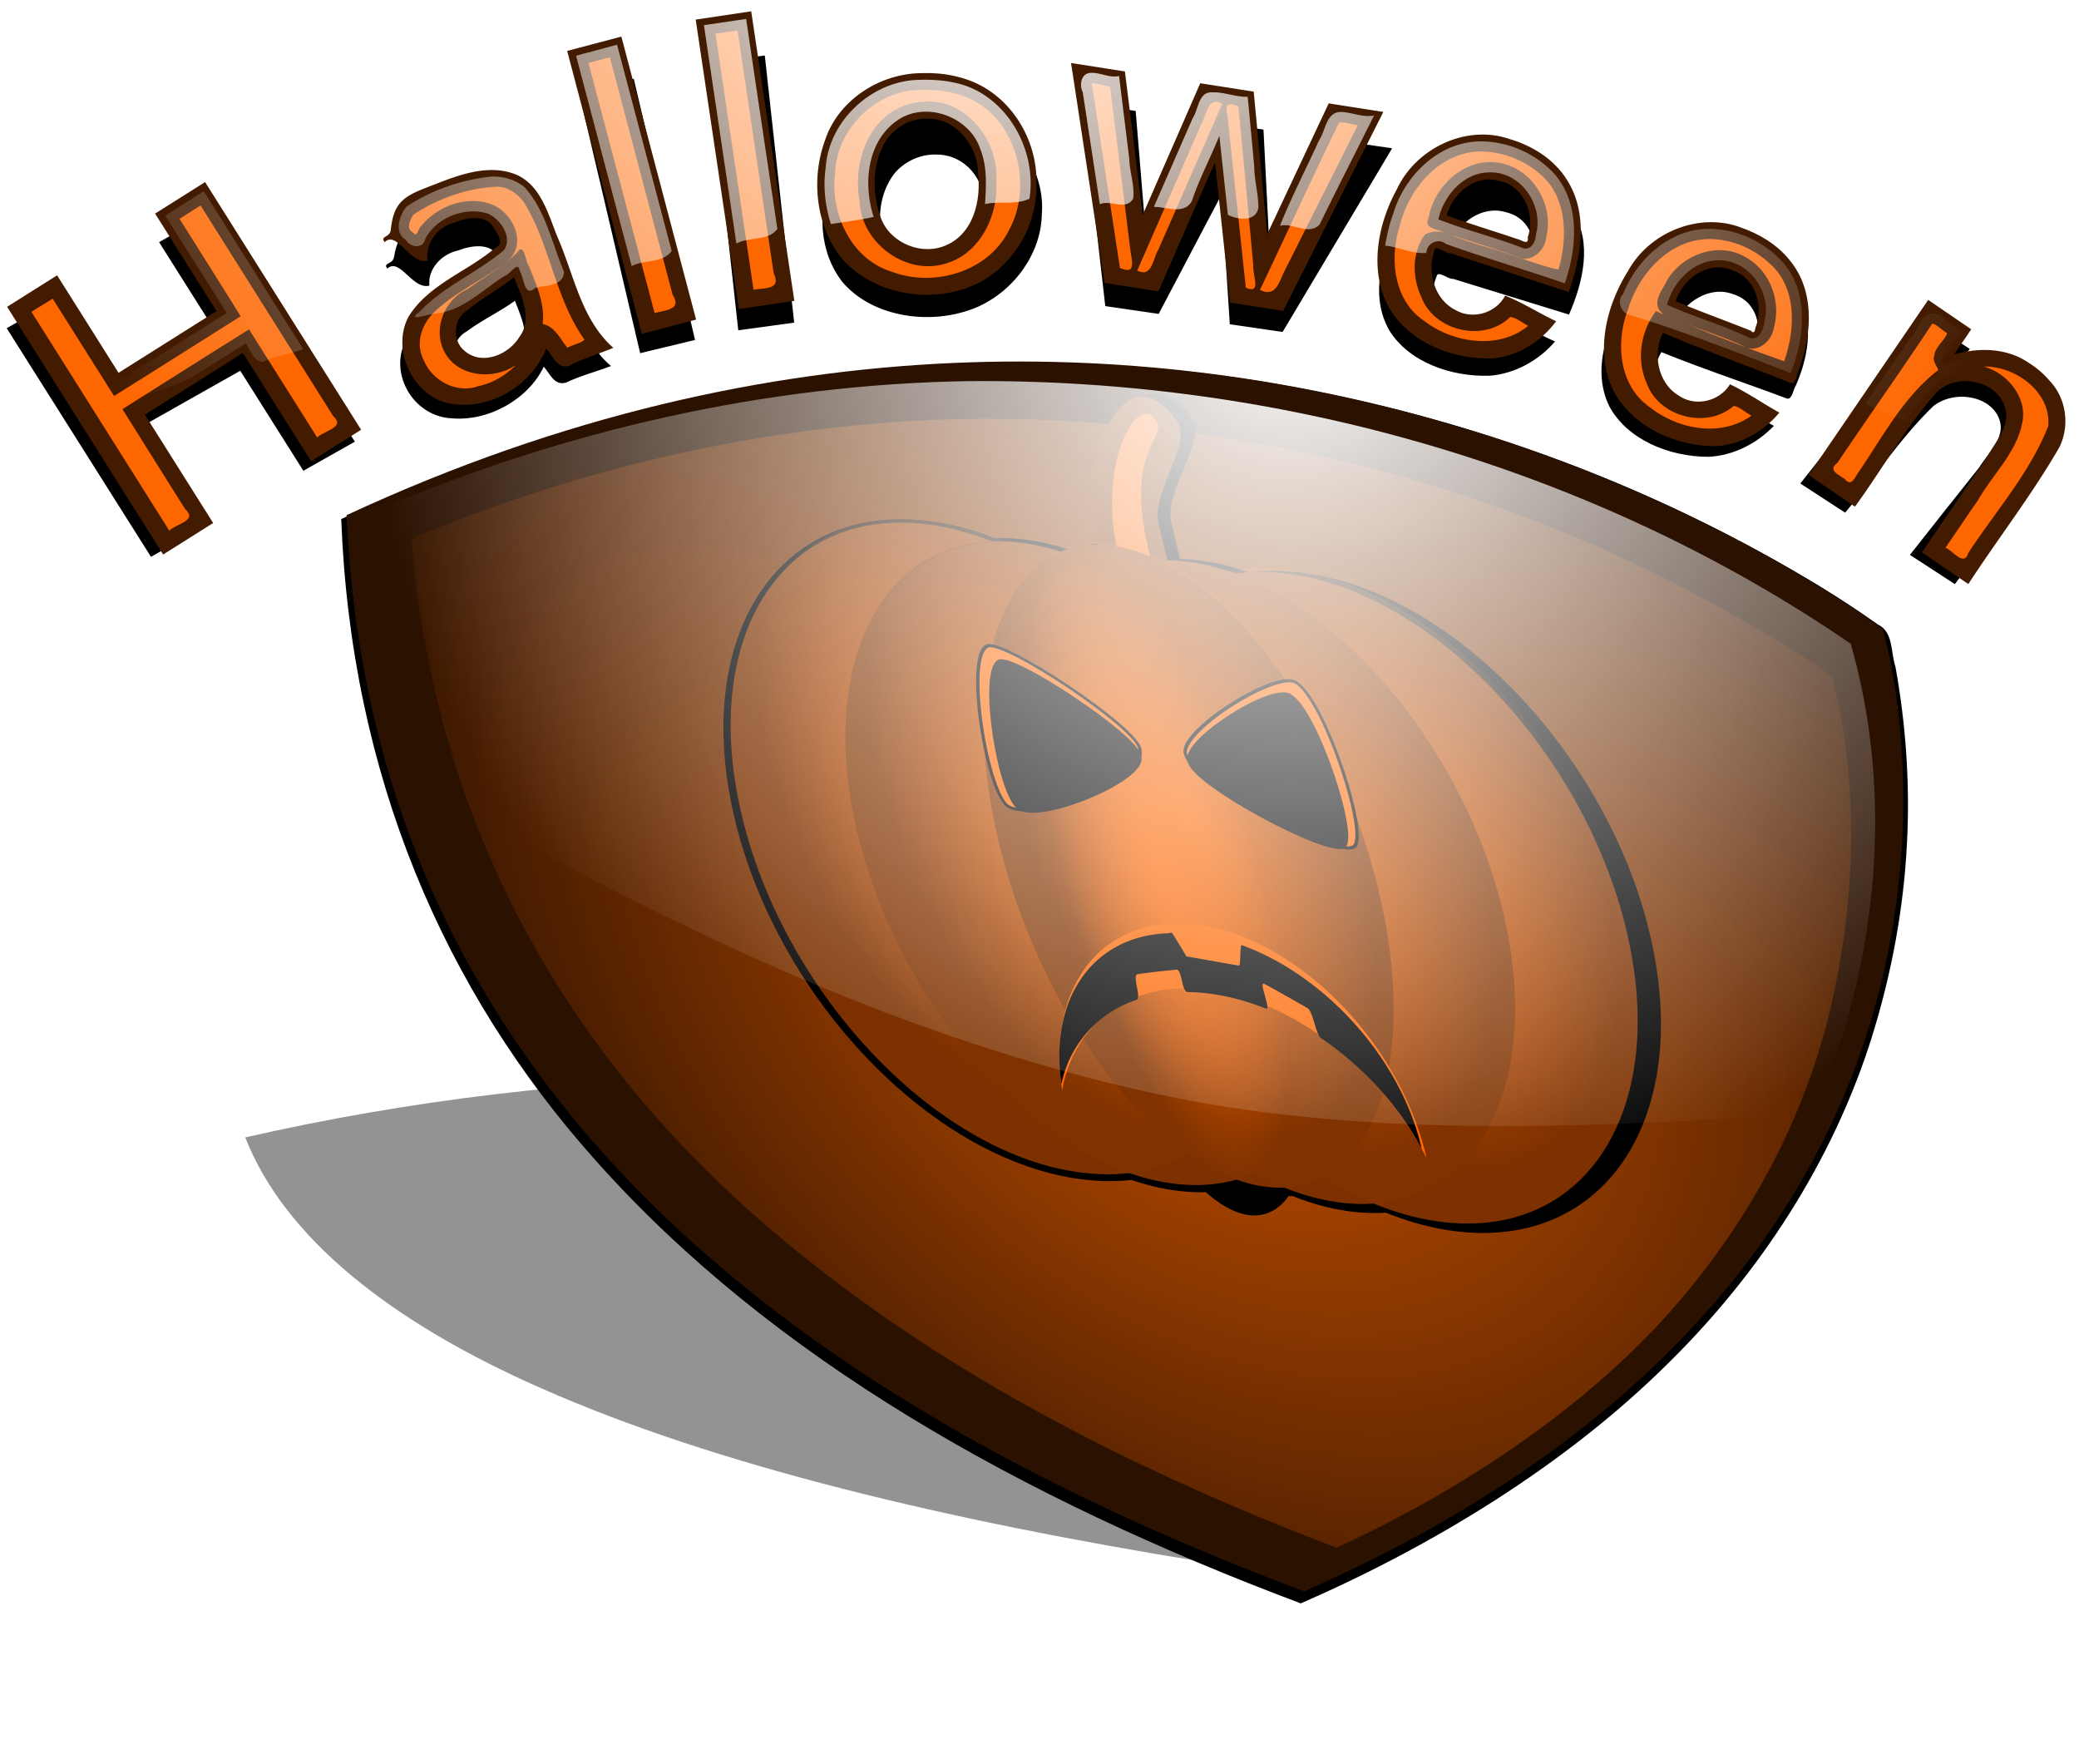
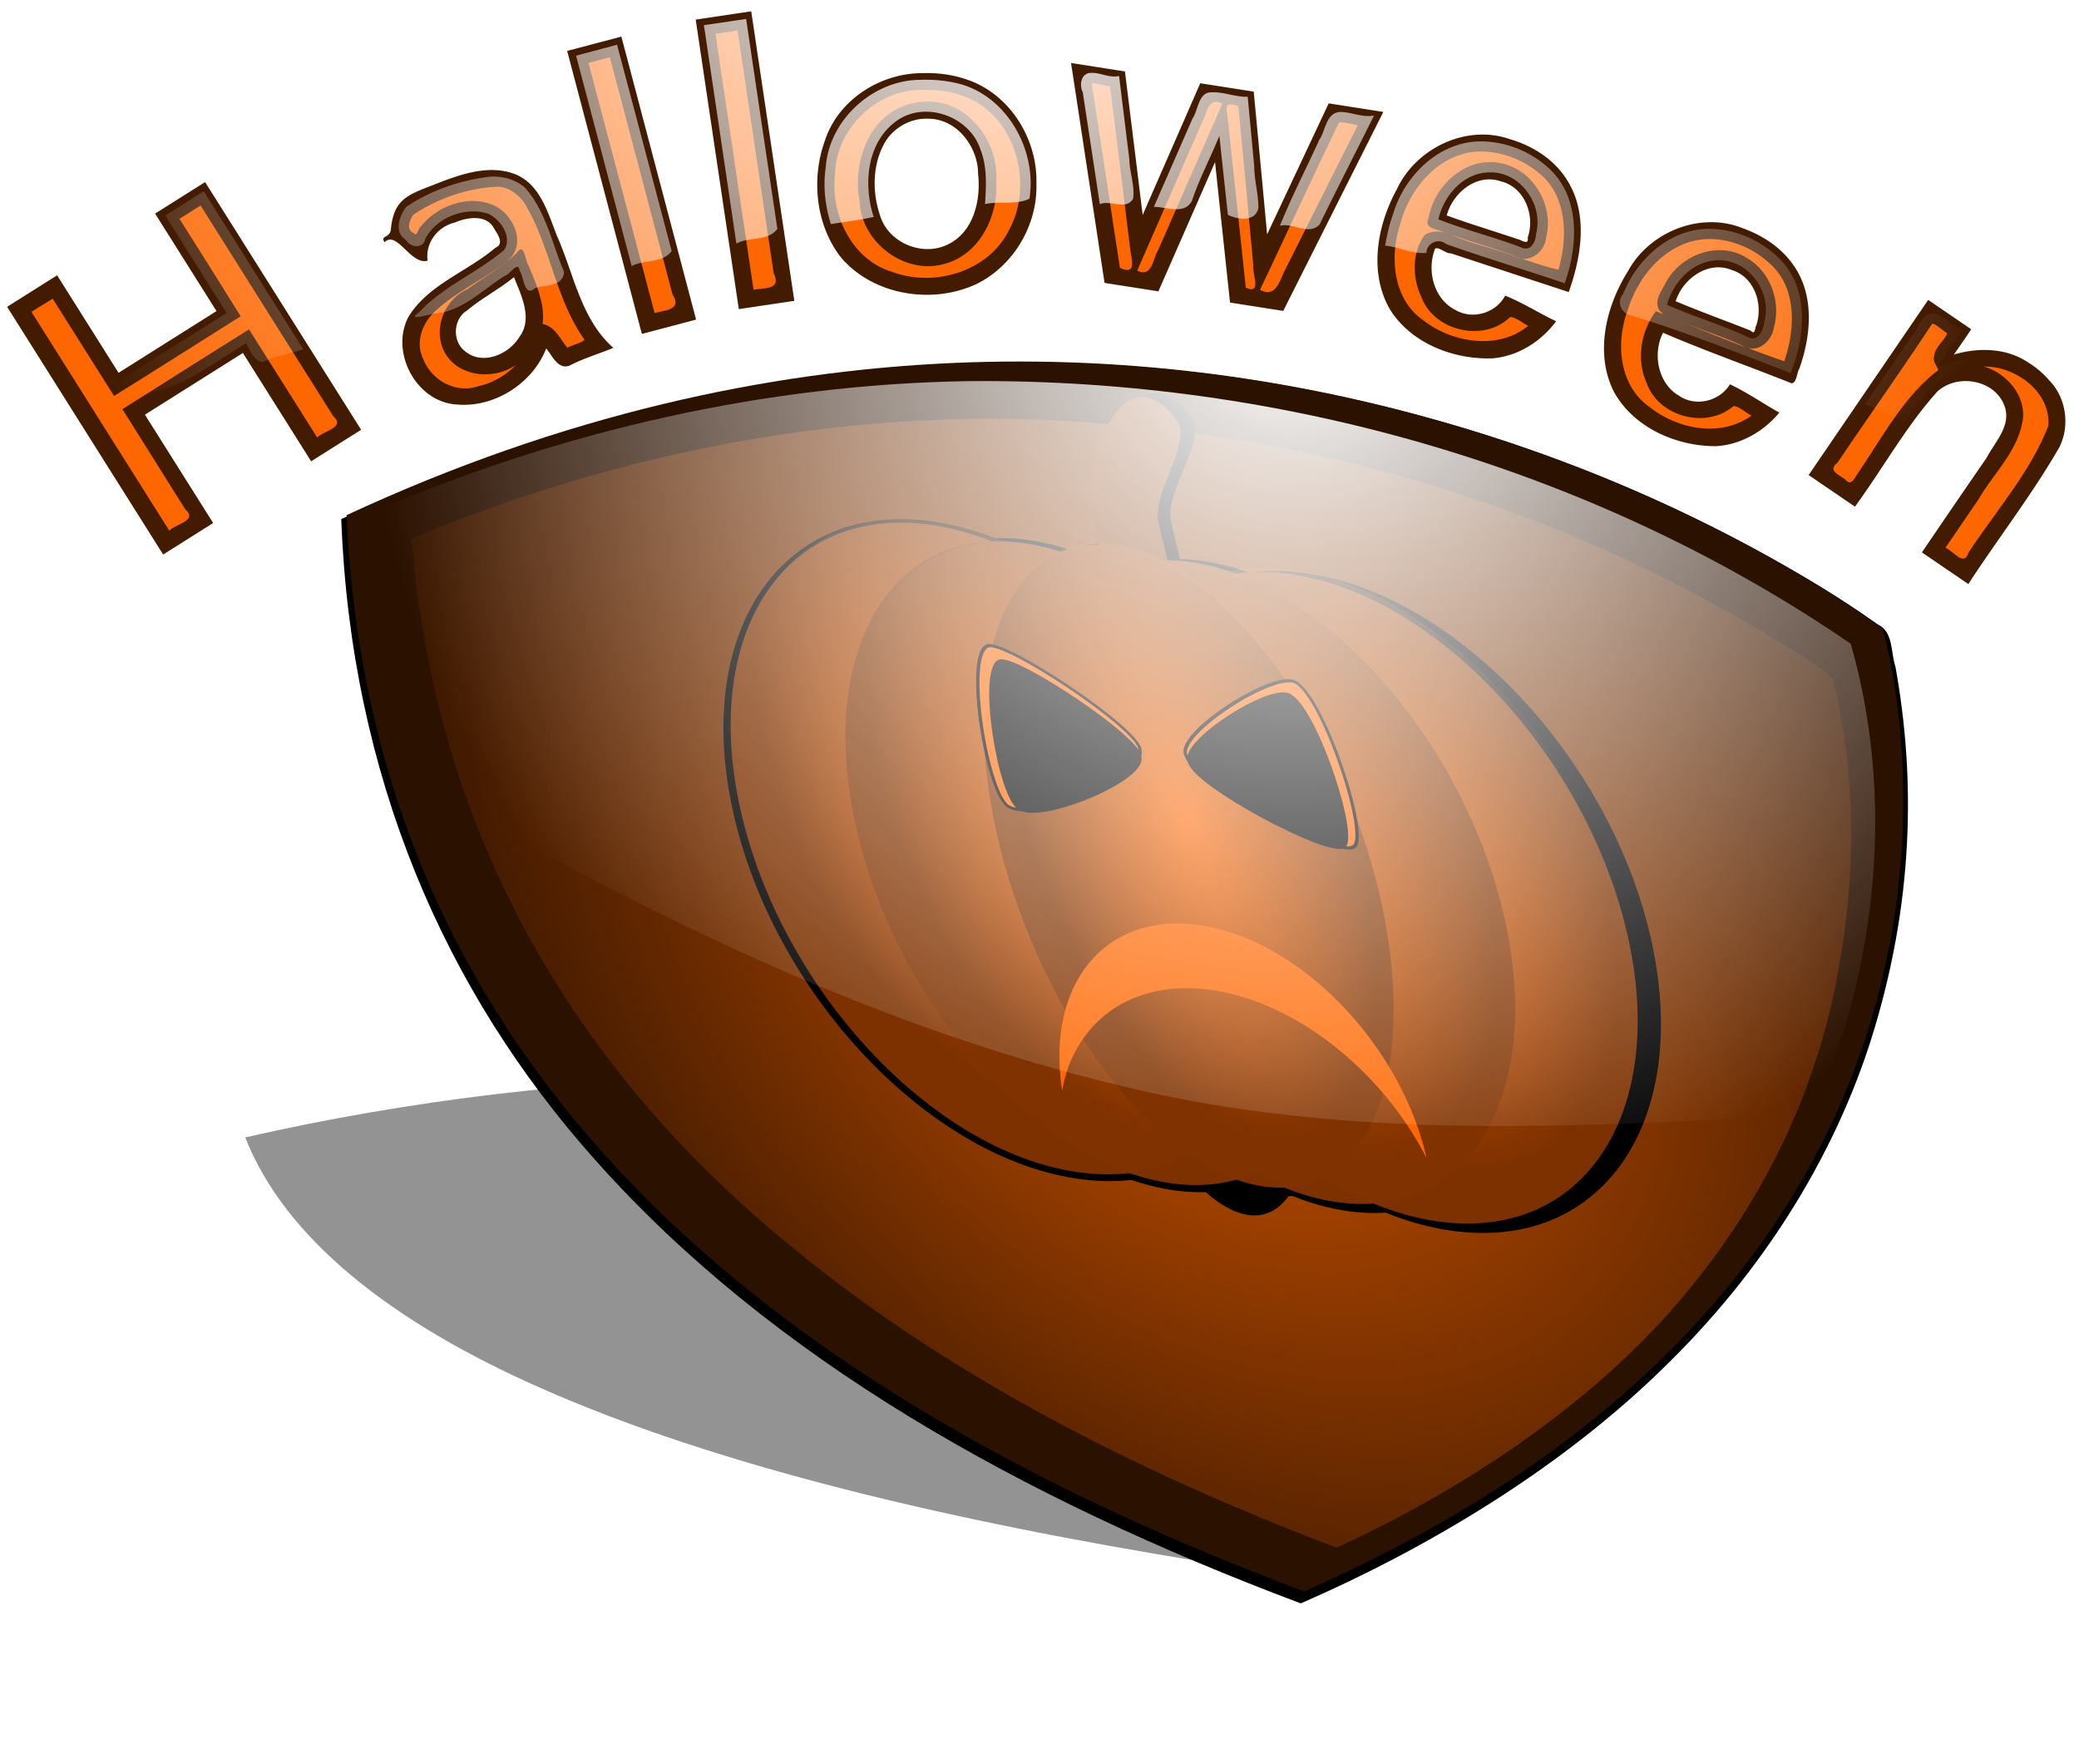
<svg xmlns="http://www.w3.org/2000/svg" xmlns:xlink="http://www.w3.org/1999/xlink" viewBox="0 0 655.93 556.5">
  <defs>
    <radialGradient id="k" gradientUnits="userSpaceOnUse" cy="-102.12" cx="-656.72" gradientTransform="matrix(-.119 .996 -1.057 -.127 -666.71 614.53)" r="543.64">
      <stop offset="0" stop-color="#fff" />
      <stop offset="1" stop-color="#fff" stop-opacity="0" />
    </radialGradient>
    <radialGradient id="e" gradientUnits="userSpaceOnUse" cy="526.52" cx="-392.97" gradientTransform="matrix(.658 .733 -.56 .433 172.68 615.77)" r="539.28">
      <stop offset="0" stop-color="#d45500" />
      <stop offset="1" stop-color="#d45500" stop-opacity="0" />
    </radialGradient>
    <radialGradient id="g" xlink:href="#a" gradientUnits="userSpaceOnUse" cy="4582.6" cx="1725" gradientTransform="matrix(.903 -.039 .042 1.74 -24.752 -3326.9)" r="16.02" />
    <radialGradient id="i" xlink:href="#a" gradientUnits="userSpaceOnUse" cy="4582.6" cx="1725" gradientTransform="matrix(3.347 .158 2.739 10.587 -18735 -48273)" r="16.02" />
    <radialGradient id="j" gradientUnits="userSpaceOnUse" cy="269.06" cx="-579.54" gradientTransform="matrix(.106 1.287 -1.286 .102 67.572 947.35)" r="380.58">
      <stop offset="0" stop-color="#fff" />
      <stop offset="1" stop-color="#fff" stop-opacity="0" />
    </radialGradient>
    <filter id="h" height="1.135" width="1.37" color-interpolation-filters="sRGB" y="-.068" x="-.185">
      <feGaussianBlur stdDeviation="3.819" />
    </filter>
    <filter id="b" height="1.537" width="1.143" color-interpolation-filters="sRGB" y="-.269" x="-.072">
      <feGaussianBlur stdDeviation="53.712" />
    </filter>
    <filter id="f" color-interpolation-filters="sRGB">
      <feGaussianBlur stdDeviation="9.637" />
    </filter>
    <filter id="d" color-interpolation-filters="sRGB">
      <feGaussianBlur stdDeviation="7.775" />
    </filter>
    <filter id="c" color-interpolation-filters="sRGB">
      <feGaussianBlur stdDeviation="6.725" />
    </filter>
    <linearGradient id="a">
      <stop offset="0" stop-color="#f60" />
      <stop offset="1" stop-color="#f60" stop-opacity="0" />
    </linearGradient>
  </defs>
  <path d="M-275.66 267.53c-126.74 1.066-253.85 15.475-376.12 49.375-102.32 28.817-202.56 72.636-283.66 142.5-34.4 29.74-64.77 64.231-89.031 102.78 139.44 86.143 297.31 140.09 458.9 165.82 189.79 30.466 383.81 24.916 574.04.965 32.724-47.03 55.446-103.76 51.238-162-3.657-58.22-33.284-111.45-71.614-154.06-51.178-56.64-116.27-99.96-184.4-133.91-10.086-4.009-19.396-11.654-30.749-10.784-16.19-.582-32.395-.776-48.594-.685z" transform="matrix(.364 .095 -.445 .214 700.46 335.838)" opacity=".65" filter="url(#b)" />
-   <path d="M223.788 21.1l9.14 83.1 17.637-2.407-9.271-84.3-17.638 2.406.132 1.2zm-40.884 9.089c6.356 27.077 12.71 54.155 19.066 81.23l17.319-4.168-19.342-82.407-17.318 4.168.275 1.172zm111.614 5.299c-13.318-.056-27.007 7.682-31.86 19.544-4.968 11.089-4.24 24.527 3.167 33.987 9.55 11.164 28.256 13.972 42.633 7.797 11.932-5.382 19.997-17.156 20.242-29.168 1.064-13.094-7.154-26.239-20.605-30.365-4.305-1.376-8.93-1.923-13.577-1.796zm47.1-1.319c2.366 20.8 4.734 41.6 7.098 62.398l16.854 2.455c6.613-12.535 13.202-25.08 19.805-37.619.877 13.63 1.756 27.258 2.63 40.887l16.664 2.427 34.555-57.935-17.109-2.492c-7.129 12.711-14.253 25.425-21.38 38.137-.705-13.852-1.385-27.707-2.104-41.558l-16.743-2.439c-6.69 12.792-13.426 25.564-20.132 38.35-1.138-13.93-2.291-27.857-3.449-41.784l-16.886-2.46.197 1.632zm-46.112 14.593c9.061-.027 15.363 8.194 14.938 16.07.525 7.728-2.307 17.112-10.84 20.64-8.266 3.538-18.746-.781-20.76-8.725-2.21-7.062-1.521-15.521 3.23-21.865 3.128-3.89 8.342-6.348 13.433-6.12zm183.18 5.93c-13.422-4.378-29.641 2.614-36.296 14.515-6.817 10.546-10.245 24.274-4.014 35.105 6.196 9.903 19.346 14.606 31.602 14.22 8.047-.619 15.578-4.878 20.631-10.797-5.307-2.367-10.221-5.404-15.7-7.463-3.116 5.059-10.552 7.075-15.76 4.248-6.562-3.02-8.588-11.007-5.901-17.309.352-2.123 3.664 1.01 5.16.742l36.62 11.286c4.48-10.315 7.38-22.65 1.243-32.453-3.701-6.11-10.359-10.106-17.585-12.093zm-340.169 13.31c-8.639 3.027-12.85 4.29-14.215 13.182-.517 2.355-3.535 1.602-2.116 3.535 4.028-3.61 7.966 6.83 13.295 5.369-.579-5.13 3.735-9.96 9.144-11.1 4.068-1.591 10.236-2.457 12.372 1.854 1.006 1.658 3.013 4.363.03 5.507-9.172 6.94-21.593 10.616-28.392 20.021-6.531 10.338 1.177 25.031 13.994 25.605 11.796.984 24.234-6.274 28.938-16.31 1.823 2.002 3.264 6.15 7.02 5.03 4.51-2.157 9.475-3.432 14.18-5.22-9.831-8.354-11.329-21.488-16.104-32.57-2.47-6.543-4.44-14.77-11.907-17.844-8.373-3.266-17.998.001-26.239 2.94zm337.53-.808c6.851 2.084 9.493 9.997 6.87 16.104.202 2.536-1.905.747-3.371.482-7.24-2.307-14.876-4.434-21.871-6.853 2.232-6.528 9.875-12.212 17.277-10.022.362.105.729.195 1.094.29zm74.916 13.488c-13.012-5.025-29.552.958-36.908 12.422-7.46 10.195-11.796 23.813-6.331 35.036 5.592 10.462 18.79 15.975 31.312 15.967 7.885-.357 15.365-4.241 20.63-9.77-5.089-2.7-9.86-5.88-15.155-8.249-3.559 5.02-11.286 6.639-16.3 3.3-6.503-3.604-7.688-12.37-4.035-18.308 12.96 5.26 26.493 9.72 39.67 14.677 1.647.258 1.892-2.915 2.794-4.247 4.294-9.798 6.001-21.78-.654-30.566-3.553-4.85-9.062-8.256-15.024-10.262zM2.755 104.559c14.96 23.699 29.919 47.398 44.878 71.1l16.249-9.174-19.91-31.542 31.833-17.972 19.909 31.542 16.248-9.174c-15.175-24.04-30.35-48.083-45.525-72.121L50.188 76.39l17.92 28.39-31.833 17.971-17.919-28.388-16.247 9.173.647 1.026zm544.78-11.507c6.737 2.462 8.802 10.538 5.853 16.552-.188.899-.57 1.956-1.477.884-7.72-2.878-15.787-5.618-23.293-8.581 2.603-6.573 10.893-11.964 18.22-9.076.227.087.47.136.696.221zm-384.69 2.82c1.982 5.061 4.741 11.387.483 16.369-3.637 5.208-12.257 8.527-17.56 4.1-3.837-2.986-3.064-9.36 1.47-11.79 4.815-3.583 10.392-6.155 15.243-9.67l.363.991zm475.87 23.725c-6.58-4.136-15.378-4.242-23.06-2.17 1.932-2.456 3.94-4.863 5.818-7.354l-13.126-8.548-40.342 50.996 14.137 9.206c9.366-11.085 17.258-23.347 27.76-33.552 6.783-5.425 18.747-3.322 21.071 4.659 1.522 5.566-3.712 10.08-6.545 14.651-7.311 9.166-14.608 18.339-21.839 27.558l14.163 9.223c10.129-13.375 21.457-26.051 30.805-39.883 3.715-6.376 2.84-14.456-2.32-19.527-1.821-2.08-4.061-3.827-6.522-5.258z" />
  <path d="M219.691 7.481l13.407 90.034 17.514-2.608c-4.534-30.445-9.068-60.892-13.6-91.336L219.497 6.18l.193 1.3zm-40.417 9.848l23.238 88.016 17.104-4.517-23.574-89.28-17.104 4.515.335 1.27zm111.882 5.741c-13.32-.06-26.612 8.324-30.856 21.176-4.398 12.015-2.98 26.573 4.913 36.824 10.123 12.095 28.973 15.138 43.034 8.448 11.655-5.831 19.116-18.588 18.743-31.602.391-14.187-8.501-28.43-22.165-32.9-4.375-1.49-9.028-2.083-13.668-1.945zm47.033-1.428c3.434 22.536 6.87 45.071 10.303 67.606l16.98 2.66c5.968-13.582 11.914-27.173 17.873-40.759 1.576 14.767 3.155 29.533 4.73 44.3l16.788 2.63 31.579-62.769-17.237-2.7c-6.476 13.773-12.948 27.547-19.422 41.32-1.416-15.009-2.808-30.02-4.238-45.027l-16.869-2.642c-6.032 13.86-12.112 27.698-18.161 41.55a37152.803 37152.803 0 00-5.595-45.271l-17.013-2.665.282 1.767zm-45.363 15.811c9.06-.03 15.784 8.879 15.764 17.412.921 8.373-1.428 18.54-9.78 22.362-8.085 3.833-18.786-.846-21.21-9.453-2.572-7.651-2.318-16.817 2.108-23.69 2.928-4.213 8.016-6.878 13.118-6.631zm183.485 6.426c-13.648-4.744-29.507 2.831-35.55 15.726-6.276 11.426-8.998 26.3-2.21 38.035 6.704 10.73 20.095 15.825 32.331 15.407 8.015-.67 15.328-5.285 20.077-11.698-5.429-2.566-10.499-5.856-16.083-8.086-2.857 5.48-10.19 7.665-15.543 4.602-6.717-3.271-9.153-11.926-6.79-18.754.244-2.3 3.717 1.094 5.198.804l37.2 12.228c3.95-11.175 6.217-24.542-.424-35.163-4.015-6.62-10.878-10.949-18.206-13.102zM136.829 58.298c-8.484 3.28-12.63 4.649-13.539 14.283-.396 2.552-3.452 1.735-1.934 3.83 3.842-3.911 8.317 7.4 13.57 5.817-.842-5.559 3.224-10.792 8.574-12.026 3.987-1.724 10.11-2.663 12.467 2.008 1.092 1.797 3.237 4.728.313 5.967-8.815 7.52-21.048 11.501-27.364 21.692-6 11.2 2.464 27.12 15.31 27.743 11.846 1.065 23.911-6.798 28.1-17.672 1.926 2.169 3.58 6.664 7.279 5.45 4.4-2.337 9.3-3.719 13.912-5.655-10.26-9.052-12.433-23.282-17.777-35.289-2.806-7.09-5.199-16.003-12.824-19.334-8.54-3.538-17.998.002-26.088 3.187zm337.487-.874c6.959 2.257 10.007 10.83 7.697 17.448.333 2.747-1.866.809-3.346.521-7.359-2.5-15.104-4.804-22.223-7.424 1.897-7.072 9.248-13.232 16.763-10.858.366.114.738.211 1.108.313zm75.61 14.613c-13.27-5.445-29.503 1.038-36.27 13.46-6.937 11.046-10.573 25.8-4.531 37.96 6.13 11.334 19.61 17.308 32.132 17.299 7.866-.387 15.148-4.596 20.127-10.585-5.226-2.925-10.16-6.371-15.578-8.938-3.301 5.438-10.945 7.193-16.13 3.576-6.69-3.905-8.324-13.403-4.976-19.837 13.23 5.699 26.993 10.533 40.424 15.902 1.66.28 1.742-3.158 2.576-4.6 3.79-10.617 4.882-23.599-2.224-33.118-3.802-5.254-9.487-8.944-15.55-11.118zM2.947 97.907l48.53 77.031 15.777-9.94-21.53-34.173c10.304-6.49 20.607-12.982 30.91-19.473 7.176 11.392 14.352 22.783 21.53 34.174l15.777-9.94-49.23-78.141-15.777 9.939 19.377 30.758-30.909 19.473-19.377-30.758-15.778 9.939.7 1.111zM547.136 85.44c6.865 2.667 9.343 11.417 6.703 17.933-.141.974-.47 2.12-1.431.958-7.868-3.118-16.076-6.087-23.734-9.297 2.266-7.12 10.28-12.962 17.754-9.833.23.094.476.147.707.24zM162.59 88.495c2.243 5.484 5.327 12.337 1.324 17.736-3.369 5.643-11.819 9.239-17.35 4.442-3.99-3.235-3.544-10.141.865-12.775 4.632-3.88 10.076-6.668 14.747-10.477l.414 1.074zm477.06 25.695c-6.794-4.48-15.596-4.596-23.172-2.351 1.806-2.661 3.69-5.27 5.44-7.968l-13.565-9.261-37.723 55.252 14.61 9.974c8.798-12.01 16.06-25.296 26.037-36.353 6.505-5.877 18.577-3.6 21.312 5.048 1.807 6.03-3.195 10.92-5.793 15.874-6.841 9.93-13.666 19.87-20.424 29.858 4.879 3.33 9.758 6.662 14.636 9.993 9.442-14.492 20.12-28.225 28.757-43.213 3.388-6.908 2.097-15.662-3.324-21.156-1.927-2.253-4.257-4.146-6.79-5.697z" fill="#431b00" />
  <path d="M-643.53 80.406l20.094 135.25c6.134-.964 14.852-.01 10.657-8.643l-19.095-128.33-11.656 1.72zm-67.125 15.406c11.638 44.065 23.284 88.127 34.938 132.19 5.98-1.62 14.606-1.704 9.493-9.768l-33.15-125.42-11.28 3zm280.85 108.31c9.196 4.192 6.049-4.408 5.383-10.415-3.501-28.491-7.02-56.979-10.602-85.46-3.235-.484-6.484-1.444-9.687-1.812l14.906 97.688zm-104.31-94.03c-24.064-.525-45.786 20.521-46.25 44.625-2.483 21.015 8.653 44.916 29.969 51.438 22.446 8.535 51.688-.065 62.344-22.719 13.03-24.584 2.509-60.72-24.75-70.188-6.783-2.522-14.075-3.294-21.312-3.156zm3.188 6.125c21.44.004 37.37 21.963 35.75 42.312 1.173 18.165-8.828 38.745-27.531 43.531-20.832 5.97-43.745-11.541-44.625-32.875-3.621-19.014 3.392-42.564 22.656-50.375 4.32-1.857 9.065-2.582 13.75-2.594zm132.03 39.625c-7.25 16.573-14.514 33.14-21.75 49.719 7.874 3.911 8.133-6.033 11.127-10.999 11.281-25.719 22.563-51.437 33.84-77.158-7.7-4.035-8.077 5.181-10.835 10.09-4.127 9.45-8.255 18.898-12.384 28.347zm26.28-28.75l9.344 87.5c8.658 3.883 3.358-7.07 3.95-11.765-2.52-28.047-5.215-56.077-7.887-84.11-9.079-3.432-5.63 2.34-5.406 8.375zm58.62.16c-14.112 29.175-27.804 59.063-41.78 88.5 7.584 3.88 9.749-2.786 12.314-8.672l39.372-78.328c-3.283-.555-6.554-1.581-9.906-1.5zm72.562 15.438c-20.39 1.596-35.55 19.796-40.312 38.688-5.681 17.107-3.682 39.566 12.438 50.562 15.283 11.904 39.72 15.734 55.281 2.781-3.086-1.466-6.352-4.371-9.5-4.656-13.832 13.62-40.204 7.575-46.969-10.531-4.834-10.294-5.153-23.6 1.97-33 3.142-1.69 6.9-2.056 10.28-1.063-3.768-1.965-11.372-1.923-8.375-7.843 2.97-17.518 20.446-32.965 38.72-28.688 16.948 3.682 27.597 22.634 23.343 39.125-.63 7.603-8.99 14.24-16.248 9.923-11.193-4.224-22.686-7.4-34.002-11.298 11.011 4.755 22.943 7.148 34.192 11.522 7.482 2.358 15.235 5.305 22.558 6.852 5.099-17.21 4.631-39.402-10.594-51.25-9.072-7.568-21.006-11.678-32.78-11.125zm-518.38 18.594c-15.396.856-30.666 6.305-43.405 14.75-1.9 3.044-4.08 7.706.156 9.656 1.848 2.715 2.457-2.827 4.062-3.687 8.783-10.981 25.355-16.745 38.531-10.844 9.845 4.636 16.856 19.353 8.25 28.156-4.081 3.764 2.59-1.925 3.88-3.354 3.891-5.617 4.142 4.697 6.245 7.354 3.82 9.661 8.551 19.776 7.22 30.469 6.571 1.305 9.226 7.952 13.061 12.562 2.795-1.568 7.432-2.493 9.063-4.281-15.653-21.854-18.055-50.201-32.156-72.812-3.539-4.546-8.915-8.47-14.906-7.97zm5.75 39.75c-1.899 1.298-.906.83 0 0zm-1.156.875c-11.634 8.72-25.236 14.84-35.969 24.656-7.265 6.411-11.293 17.006-6.656 26.031 4.47 11.225 17.548 18.181 29.062 14 7.39-1.445 15.122-6.09 19.656-11.125-11.7 8.156-30.678 6.38-37.688-7.031-6.258-11.95.068-27.77 12.25-33.062 6.353-4.648 13.173-8.6 19.344-13.47zm-171.58-23.71c10.842 17.129 21.6 34.31 32.344 51.5-22.297 14.05-44.538 28.189-66.906 42.125-10.806-17.14-21.633-34.266-32.438-51.406-3.734 2.331-7.546 4.546-11.219 6.969 24.281 38.542 48.562 77.083 72.844 115.62 3.472-3.598 15.175-5.318 8.493-11.231-11.131-17.637-22.19-35.32-33.274-52.988 22.309-14.031 44.528-28.205 66.906-42.125 12.017 19.037 24.053 38.063 36.03 57.125 3.471-3.609 15.169-5.35 8.493-11.262a3611268.88 3611268.88 0 00-70.117-111.36l-11.156 7.031zm807.44 10.719c-20.59.672-36.34 18.615-42.03 37.406-6.537 17.295-4.744 40.024 11.561 51.375 14.848 11.782 37.588 16.185 53.812 4.5-3.152-1.525-6.261-4.774-9.468-5.094-14.362 12.46-39.637 5.766-45.966-12.165-5.507-12.315-3.14-27.269 4.934-37.929 3.393 1.357 5 2.55 1.938-.281-3.547-5.377 1.702-11.247 3.969-16.062 8.256-13.904 27.813-20.87 42.062-11.812 12.517 7.172 18.286 23.185 14.312 36.969-1.062 7.138-8.86 13.906-15.996 9.662-11.015-5.139-22.626-8.6-33.817-13.287 18.285 7.552 36.789 14.804 55.312 21.281 5.952-17.04 6.877-39.188-7.97-51.938-8.785-8.054-20.714-12.966-32.655-12.625zm-15.906 42.781c3.586 1.449-4.475-1.892 0 0zm134.78 1.87c-16.28 24.713-33.56 48.928-50.105 73.539-5.442 4.13.8 6.245 4.106 8.836 3.097 3.736 4.767-.457 6.593-3.188 13.033-18.95 23.986-40.406 42.562-54.593-.136-1.419-3.304-4.74-2.093-7.563.382-4.86 5.947-8.476 6.75-12-2.573-1.5-5.377-4.49-7.813-5.03zm27.22 22.719c12.427 3.38 23.49 16.6 20.218 30.28-3.268 15.54-15.562 26.83-23.21 40.2-5.767 8.4-11.502 16.83-17.259 25.24 4.196 1.7 9.793 10.268 12.125 2.656 14.484-22.022 32.431-42.183 42.188-66.875 1.686-18.06-17.442-31.882-34.062-31.5z" filter="url(#c)" fill="#fe6600" transform="translate(609.93 -37.36) scale(.597)" />
  <path d="M-275.66 267.53c-126.74 1.066-253.85 15.475-376.12 49.375-102.32 28.817-202.56 72.636-283.66 142.5-34.4 29.74-64.77 64.231-89.031 102.78 139.44 86.143 297.31 140.09 458.9 165.82 189.79 30.466 383.81 24.916 574.04.965 32.724-47.03 55.446-103.76 51.238-162-3.657-58.22-33.284-111.45-71.614-154.06-51.178-56.64-116.27-99.96-184.4-133.91-10.086-4.009-19.396-11.654-30.749-10.784-16.19-.582-32.395-.776-48.594-.685z" transform="matrix(.389 .243 -.594 .546 840.116 105.748)" filter="url(#d)" />
  <path d="M594.039 198.494s59.397 196.965-182.565 303.532C231.27 434.616 116.752 329.4 109.358 162.514c273.662-127.101 484.68 35.984 484.68 35.984z" fill="#2b1100" />
  <path d="M-77.52 404.08c-107.17-66.04-236.61-113.53-396.76-119.84-97.524-3.156-210.71 13.11-330.23 63.067 2.197 12.625 2.425 26.398 4.836 38.999 21.247 140.9 94.393 253.02 198.93 337.2 80.46 65.76 178.41 116.28 285.35 156.91 63.348-28.851 129.64-72.047 176.48-124.84 52.867-59.778 78.22-122.79 88.227-177.25 10.898-57.458 9.328-110.38-2.549-157.38-6.986-6.58-15.822-11.576-24.289-16.854z" fill="url(#e)" transform="translate(609.93 -37.36) scale(.597)" />
  <path d="M591.84-915.64c0 136.74-37.762 247.59-84.344 247.59s-84.344-110.85-84.344-247.59 37.762-247.59 84.344-247.59 84.344 110.85 84.344 247.59zm77.795-17.95c0 136.74-62.545 247.59-139.7 247.59-77.153 0-139.7-110.85-139.7-247.59s62.545-247.59 139.7-247.59c77.153 0 139.7 110.85 139.7 247.59zc0 136.74-62.545 247.59-139.7 247.59-77.153 0-139.7-110.85-139.7-247.59s62.545-247.59 139.7-247.59c77.153 0 139.7 110.85 139.7 247.59zc0 136.74-62.545 247.59-139.7 247.59-77.153 0-139.7-110.85-139.7-247.59s62.545-247.59 139.7-247.59c77.153 0 139.7 110.85 139.7 247.59zm90.032 5.625c0 136.74-78.921 247.59-176.27 247.59-97.353 0-176.27-110.85-176.27-247.59s78.921-247.59 176.27-247.59c97.353 0 176.27 110.85 176.27 247.59zc0 136.74-78.921 247.59-176.27 247.59-97.353 0-176.27-110.85-176.27-247.59s78.921-247.59 176.27-247.59c97.353 0 176.27 110.85 176.27 247.59zc0 136.74-78.921 247.59-176.27 247.59-97.353 0-176.27-110.85-176.27-247.59s78.921-247.59 176.27-247.59c97.353 0 176.27 110.85 176.27 247.59zm-123.79 0c0 136.74-78.921 247.59-176.27 247.59-97.353 0-176.27-110.85-176.27-247.59s78.921-247.59 176.27-247.59c97.353 0 176.27 110.85 176.27 247.59zc0 136.74-78.921 247.59-176.27 247.59-97.353 0-176.27-110.85-176.27-247.59s78.921-247.59 176.27-247.59c97.353 0 176.27 110.85 176.27 247.59zc0 136.74-78.921 247.59-176.27 247.59-97.353 0-176.27-110.85-176.27-247.59s78.921-247.59 176.27-247.59c97.353 0 176.27 110.85 176.27 247.59zm213.83 2.817c0 138.29-86.479 250.4-193.15 250.4-106.68 0-193.15-112.11-193.15-250.4s86.479-250.4 193.15-250.4c106.68 0 193.15 112.11 193.15 250.4zc0 138.29-86.479 250.4-193.15 250.4-106.68 0-193.15-112.11-193.15-250.4s86.479-250.4 193.15-250.4c106.68 0 193.15 112.11 193.15 250.4zc0 138.29-86.479 250.4-193.15 250.4-106.68 0-193.15-112.11-193.15-250.4s86.479-250.4 193.15-250.4c106.68 0 193.15 112.11 193.15 250.4zm-261.41-357.26c2.049 10.907-31.202 27.976-30.18 104.92l.702 52.856c.203 15.23-.57 29.338-9.124 29.338s-15.44-12.262-15.44-27.495v-51.934c0-73.138 48.624-136.53 54.042-107.69zm-3.073 351.62c0 138.29-86.479 250.4-193.15 250.4-106.68 0-193.15-112.11-193.15-250.4s86.48-250.4 193.15-250.4c106.68 0 193.15 112.11 193.15 250.4zc0 138.29-86.479 250.4-193.15 250.4-106.68 0-193.15-112.11-193.15-250.4s86.48-250.4 193.15-250.4c106.68 0 193.15 112.11 193.15 250.4zc0 138.29-86.479 250.4-193.15 250.4-106.68 0-193.15-112.11-193.15-250.4s86.48-250.4 193.15-250.4c106.68 0 193.15 112.11 193.15 250.4zm17.915-355.41c8.04 15.674-32.957 59.607-32.957 83.268v80.675c0 23.662-14.322 42.71-32.113 42.71-17.79 0-21.386-20.047-20.28-43.675l4.225-90.332c1.131-24.196 52.682-128.1 81.126-72.645z" transform="matrix(.443 .053 .098 .415 234.808 633.684)" filter="url(#f)" />
  <path d="M371.317 132.787c5.003 6.806-8.148 22.723-5.787 32.393l8.053 32.97c2.362 9.67-1.863 16.743-9.473 15.86-7.61-.885-11.15-9.257-13.035-18.858l-7.21-36.707c-1.93-9.832 9.749-49.735 27.451-25.658z" fill-opacity=".976" fill="#803300" />
  <path d="M399.491 277.267c13.804 56.516-11.998 98.038-57.629 92.737-45.633-5.301-93.815-55.415-107.62-111.935-13.803-56.516 11.999-98.038 57.63-92.737 45.633 5.301 93.814 55.415 107.619 111.935z" fill-opacity=".976" fill="#803300" />
  <path d="M1740.7 4583.8c0 15.407-7.173 27.898-16.02 27.898-8.848 0-16.02-12.49-16.02-27.898 0-15.407 7.173-27.898 16.02-27.898 8.848 0 16.02 12.49 16.02 27.898z" transform="matrix(5.158 .599 .896 3.668 -12685.14 -17580.081)" fill="url(#g)" />
  <path d="M1740.7 4583.8c0 15.407-7.173 27.898-16.02 27.898-8.848 0-16.02-12.49-16.02-27.898 0-15.407 7.173-27.898 16.02-27.898 8.848 0 16.02 12.49 16.02 27.898z" transform="matrix(5.158 .599 .896 3.668 -12685.14 -17580.081)" fill="url(#g)" />
-   <path d="M1338-1522.2c1.875 7.602-28.56 19.498-27.625 73.127l.642 36.838c.186 10.615-.521 20.448-8.35 20.448-7.83 0-14.135-8.546-14.135-19.163v-36.196c0-50.974 44.508-95.153 49.467-75.054z" transform="matrix(.467 .054 .143 .586 -41.941 953.528)" filter="url(#h)" fill-opacity=".976" fill="#f60" />
  <path d="M512.974 292.796c13.804 56.516-11.998 98.038-57.629 92.737-45.633-5.301-93.814-55.414-107.62-111.934-13.803-56.517 11.999-98.039 57.63-92.738 45.633 5.302 93.814 55.415 107.62 111.935z" fill-opacity=".976" fill="#803300" />
  <path d="M1740.7 4583.8c0 15.407-7.173 27.898-16.02 27.898-8.848 0-16.02-12.49-16.02-27.898 0-15.407 7.173-27.898 16.02-27.898 8.848 0 16.02 12.49 16.02 27.898z" transform="matrix(5.158 .599 .896 3.668 -12571.658 -17564.552)" fill="url(#g)" />
  <path d="M1740.7 4583.8c0 15.407-7.173 27.898-16.02 27.898-8.848 0-16.02-12.49-16.02-27.898 0-15.407 7.173-27.898 16.02-27.898 8.848 0 16.02 12.49 16.02 27.898z" transform="matrix(5.158 .599 .896 3.668 -12571.658 -17564.552)" fill="url(#g)" />
  <path d="M421.5 281.039c13.648 55.88-9.048 97.264-50.691 92.426-41.645-4.838-86.468-54.06-100.117-109.946-13.648-55.881 9.047-97.264 50.69-92.426 41.646 4.837 86.468 54.06 100.118 109.946z" fill-opacity=".976" fill="#803300" />
-   <path d="M1740.7 4583.8c0 15.407-7.173 27.898-16.02 27.898-8.848 0-16.02-12.49-16.02-27.898 0-15.407 7.173-27.898 16.02-27.898 8.848 0 16.02 12.49 16.02 27.898z" transform="matrix(4.707 .547 .886 3.627 -11832.256 -17296.252)" fill="url(#g)" />
  <path d="M1740.7 4583.8c0 15.407-7.173 27.898-16.02 27.898-8.848 0-16.02-12.49-16.02-27.898 0-15.407 7.173-27.898 16.02-27.898 8.848 0 16.02 12.49 16.02 27.898z" transform="matrix(4.707 .547 .886 3.627 -11832.256 -17296.252)" fill="url(#g)" />
  <path d="M474.06 287.011c13.648 55.882-9.047 97.265-50.69 92.427-41.646-4.838-86.468-54.061-100.117-109.946-13.649-55.881 9.047-97.264 50.69-92.427 41.645 4.838 86.468 54.061 100.117 109.946z" fill-opacity=".976" fill="#803300" />
  <path d="M1740.7 4583.8c0 15.407-7.173 27.898-16.02 27.898-8.848 0-16.02-12.49-16.02-27.898 0-15.407 7.173-27.898 16.02-27.898 8.848 0 16.02 12.49 16.02 27.898z" transform="matrix(4.707 .547 .886 3.627 -11779.696 -17290.28)" fill="url(#g)" />
  <path d="M1740.7 4583.8c0 15.407-7.173 27.898-16.02 27.898-8.848 0-16.02-12.49-16.02-27.898 0-15.407 7.173-27.898 16.02-27.898 8.848 0 16.02 12.49 16.02 27.898z" transform="matrix(4.707 .547 .886 3.627 -11779.696 -17290.28)" fill="url(#g)" />
  <g>
    <path d="M434.78 280.19c13.648 55.882-2.042 98.079-35.045 94.245-33.004-3.834-70.822-52.244-84.471-108.129-13.648-55.881 2.042-98.078 35.044-94.244 33.005 3.834 70.823 52.244 84.472 108.129z" fill-opacity=".976" fill="#803300" />
    <path d="M1740.7 4583.8c0 15.407-7.173 27.898-16.02 27.898-8.848 0-16.02-12.49-16.02-27.898 0-15.407 7.173-27.898 16.02-27.898 8.848 0 16.02 12.49 16.02 27.898z" transform="matrix(3.73 .433 .886 3.627 -10118.92 -17099.613)" fill="url(#g)" />
    <path d="M1740.7 4583.8c0 15.407-7.173 27.898-16.02 27.898-8.848 0-16.02-12.49-16.02-27.898 0-15.407 7.173-27.898 16.02-27.898 8.848 0 16.02 12.49 16.02 27.898z" transform="matrix(3.73 .433 .886 3.627 -10118.92 -17099.613)" fill="url(#g)" />
  </g>
-   <path d="M-345.67 537.48c22.852 93.562 14.332 166.27-19.029 162.39-33.361-3.876-78.931-82.865-101.78-176.43-22.852-93.562-14.332-166.27 19.029-162.39 33.361 3.876 78.931 82.864 101.78 176.43z" fill="url(#i)" transform="translate(609.93 -37.36) scale(.597)" />
  <g stroke="#000" stroke-width="2.426">
    <path d="M-176.96-2843.1c-15.079-5.06-6.369-115.39 12.828-125.72 13.533-7.517 100.49 52.077 96.685 68.103.275 19.492-94.127 66.454-109.51 57.62z" fill="#f60" transform="matrix(.428 .05 .1 .409 678.581 1426.275)" />
    <path d="M-169.33-2842.6c-13.835-4.643-5.842-105.87 11.772-115.35 12.417-6.897 92.202 47.779 88.711 62.482.252 17.883-86.366 60.973-100.48 52.868z" transform="matrix(.428 .05 .1 .409 678.581 1426.275)" />
  </g>
  <g>
    <path d="M450.052 365.29c-.092-.4-.15-.79-.25-1.193-8.881-36.365-41.443-68.79-72.729-72.424-29.271-3.4-47.055 19.61-41.95 52.371.234-1.22.448-2.458.765-3.624.477-1.758 1.027-3.471 1.69-5.096a40.194 40.194 0 012.271-4.64 37.753 37.753 0 012.76-4.223 36.247 36.247 0 013.282-3.747 35.302 35.302 0 013.724-3.253 35.923 35.923 0 014.196-2.726 37.483 37.483 0 014.637-2.15 39.727 39.727 0 015.011-1.578c1.742-.421 3.556-.74 5.422-.95 1.866-.21 3.79-.31 5.774-.299 1.983.012 4.017.134 6.11.377 2.093.244 4.206.603 6.3 1.065a69.37 69.37 0 016.26 1.697 76.315 76.315 0 016.195 2.299 84.28 84.28 0 016.12 2.872c2.017 1.044 4 2.167 5.966 3.38a98 98 0 015.811 3.89c1.902 1.37 3.774 2.82 5.6 4.335 1.825 1.516 3.6 3.1 5.336 4.749a109.87 109.87 0 019.78 10.584 109.652 109.652 0 014.373 5.8 106.43 106.43 0 013.963 6.057c1.249 2.059 2.41 4.15 3.505 6.281l.08.148z" fill="#f60" />
-     <path d="M448.503 362.37c-.083-.365-.134-.72-.223-1.088-6.851-28.05-30.564-53.694-56.453-63.11-.67-.245-.39 5.625-.752 6.164-.79 1.177.14.35.14.35l-16.94-2.99s-.562-1.217-4.442-7.304c-.24-.376-.802.009-1.199.021-23.966.748-37.697 20.893-33.745 47.559.255-1.109.492-2.232.829-3.29.508-1.595 1.088-3.148 1.776-4.62a35.956 35.956 0 012.345-4.2 34.818 34.818 0 012.82-3.816 34.664 34.664 0 013.33-3.379 34.966 34.966 0 013.76-2.924 36.71 36.71 0 014.216-2.44 39.343 39.343 0 014.642-1.913c1.61-.55-1.473-7.672.263-8.039 1.737-.366 10.397-1.279 12.253-1.452 1.856-.173 1.652 7.04 3.62 7.07 1.967.03 3.983.16 6.055.4 2.072.241 4.161.588 6.23 1.027 2.067.44 4.127.975 6.178 1.602a79.314 79.314 0 016.1 2.15c2.023.803-2.408-8.734-.427-7.766 1.98.969 11.642 6.493 13.569 7.615 1.926 1.122 2.557 8.279 4.417 9.543a100.208 100.208 0 0110.671 8.365c1.69 1.517 3.34 3.092 4.926 4.717a100.836 100.836 0 014.572 5.003 99.254 99.254 0 014.224 5.317 94.809 94.809 0 013.814 5.547 89.28 89.28 0 013.354 5.747l.075.135z" />
  </g>
  <g stroke="#000" stroke-width="2.426">
    <path d="M-176.96-2843.1c-15.079-5.06-6.369-115.39 12.828-125.72 13.533-7.517 100.49 52.077 96.685 68.103.275 19.492-94.127 66.454-109.51 57.62z" fill="#f60" transform="matrix(-.428 -.05 .1 .409 635.365 1421.257)" />
    <path d="M-169.33-2842.6c-13.835-4.643-5.842-105.87 11.772-115.35 12.417-6.897 92.202 47.779 88.711 62.482.252 17.883-86.366 60.973-100.48 52.868z" transform="matrix(-.428 -.05 .1 .409 635.365 1421.257)" />
  </g>
  <path d="M-509.32 263.97c-107.94 1.616-214.81 26.213-313.53 68.384 5.114 50.574 14.101 101.05 31.292 149.16 118.36 68.267 243.63 128.86 378.49 158.6 106.57 23.205 216.88 18.748 325.19 12.513 10.831.686 23.653-1.393 29.103-11.729 4.746-10.279 7.265-21.506 11.203-32.211 20.26-66.438 23.176-138.86 3.996-205.93-135.16-92.67-300.84-140.15-465.74-138.78z" fill="url(#j)" transform="translate(609.93 -37.36) scale(.597)" />
  <path d="M-630.9 73.121c-6.25.914-12.495 1.87-18.75 2.75 5.716 38.48 11.469 76.954 17.156 115.44 6.809-3.847 16.548-.97 21.656-7.781-5.498-36.98-11.049-73.951-16.5-110.94l-3.563.531zm-68.125 14.031c-6.062 1.627-12.134 3.219-18.188 4.875 9.788 37.053 19.583 74.104 29.375 111.16 6.748-3.541 16.087-1.305 21.156-7.938-9.648-36.337-19.226-72.693-28.875-109.03l-3.469.938zm254.31 13.938c-5.485-.28-6.79 6.232-4.724 10.207 2.996 19.734 6.035 39.461 9.005 59.199 5.674-2.516 13.806 3.626 17.625-2.969.946-6.844-1.91-14.025-2.05-21.036-1.794-14.592-3.61-29.182-5.387-43.776-5.003 1.214-9.555-1.738-14.47-1.625zm-91.094 3.688c-24.764.313-47.738 21.285-49.454 46.176-1.489 10.07-.353 20.37 2.704 30.041 7.572-1.236 15.065-2.073 22.625-3.78-5.57-17.184-3.709-39.433 12.125-50.75 14.966-10.837 38.373-2.514 44.188 14.811 3.756 9.256 3.132 19.366 2.531 29.156 7.746-1.725 16.094.646 23.47-2.843 4.225-26.363-12.787-55.951-39.72-61.344-6.066-1.314-12.26-1.682-18.469-1.47zm154.53 6.593c-7.108-.186-6.947 9.028-10.094 13.72-6.846 15.598-13.641 31.218-20.5 46.811 6.455-.071 16.159 4.416 20.125-3.187 3.939-11.718 9.827-22.841 14.5-34.344 1.508 13.905 2.985 27.814 4.5 41.719 5.154 2.624 14.684 3.933 16.125-3.688.034-7.334-2.158-14.559-2.213-22.019a6692.068 6692.068 0 00-3.443-36.669c-6.506.213-12.54-2.645-19-2.344zm68.031 10.375c-7.723.256-7.8 9.909-11.205 14.738-6.885 15.191-14.607 29.982-20.795 45.418 6.979-1.851 15.058 5.358 20.938-.625 9.37-19.166 19.247-38.45 28.812-57.656-6.198 1.18-11.718-1.801-17.75-1.875zm73.062 15.562c-21.651.652-39.415 18.456-45.287 38.531-1.966 5.36-3.19 10.936-4.182 16.563 7.423.674 14.244 4.551 21.812 3.813.193-5.272 6.543-8.038 10.438-4.656 20.714 7.336 41.856 13.617 62.688 20.719 6.738-19.184 8.332-43.758-6.937-59.375-10.084-10.03-24.237-15.883-38.531-15.594zm6.219 16.375c16.18-.183 28.23 17.477 24.03 32.72-.09 4.013-2.956 9.357-7.718 6.937-14.3-5.464-29.474-9.202-43.844-14.844 2.88-12.808 13.615-25.058 27.531-24.812zm-528.88 2.282c-15.62 1.847-31.096 7.17-44.094 15.906-3.795 4.827-6.622 13.665-.219 17.469 2.256 4.142 9.22 4.897 10.219-.5 5.963-11.497 21.391-17.32 33.438-13.25 6.484 3.114 12.704 12.223 8.281 19.062-14.139 12.065-32.085 19.139-44.95 32.916-7.569 5.553 6.53.424 9.936.568 13.957-1.974 23.924-12.782 35.42-19.797 2.742-.778 6.98-8.224 7.75-2.718 2.473 3.667 2.337 14.319 8.22 9.187 5.342-1.605 15.046-.791 15.25-8.687-6.406-14.941-9.621-32.256-20.844-44.594-5.111-4.219-11.828-6.032-18.406-5.563zm-154.16 9.593c-5.772 3.645-11.533 7.305-17.312 10.938 10.808 17.17 21.626 34.333 32.438 51.5l-57.812 36.406c-10.937-17.365-21.878-34.727-32.812-52.094-4.608 6.595-16.12 6.545-17.594 15.375 2.173 7.757 8.563 14.133 12.32 21.364 6.652 10.567 13.318 21.125 19.96 31.698 19.612-6.986 40.926-9.56 59.26-19.818 8.964-5.648 17.937-11.279 26.897-16.932 2.148 3.71 4.407 9.746 9.022 9.84 6.668-3.423 14.268-4.127 21.228-6.777-17.547-27.785-35.042-55.604-52.562-83.406l-3.031 1.906zm796.06 18.031c-19.663 1.238-35.867 16.59-42.906 34.312-3.744 4.07-.954 10.701 4.406 11.375 28.452 8.815 56.303 19.695 84.094 30.47 7.415-18.545 9.917-42.364-4.062-58.532-10.47-11.487-25.895-18.503-41.531-17.625zm7.75 16.531c15.917-.192 28.13 17.21 24 32.25-.321 4.383-3.447 11.41-8.906 8.282-13.814-6.553-28.618-10.707-42.562-17 3.246-12.272 14.07-23.643 27.469-23.531zm112 28.062c-5.99 1.324-6.544 9.023-10.641 12.68-8.023 11.755-16.076 23.488-24.078 35.257 7.114 2.928 13.895 6.472 21.125 9.094 7.069-9.378 13.803-21.558 25.732-24.499 14.073-3.617 32.274 6.977 31.174 22.781-.705 8.955-7.075 15.961-11.406 23.406 6.764 3.367 13.385 6.971 20.219 10.188 7.465-11.469 18.659-24.318 14.469-39.062-6.102-19.883-29.456-31.164-49.22-25.812-4.915 1.098-8.899 2.516-13.686 3.656 4.385-6.4 8.639-12.702 13.125-19.03-6.586-1.104-9.912-8.984-16.812-8.657zm22.384 28.54c-10.193 1.384 1.192-6.315 0 0zM-3 257.972c-1.108.882-2.002-.793 0 0zm6.344 1.25c-3.959 4.21-8.586 6.302-3.19.16.368-1.57 2.216.022 3.19-.16z" fill="url(#k)" transform="translate(609.93 -37.36) scale(.597)" />
</svg>